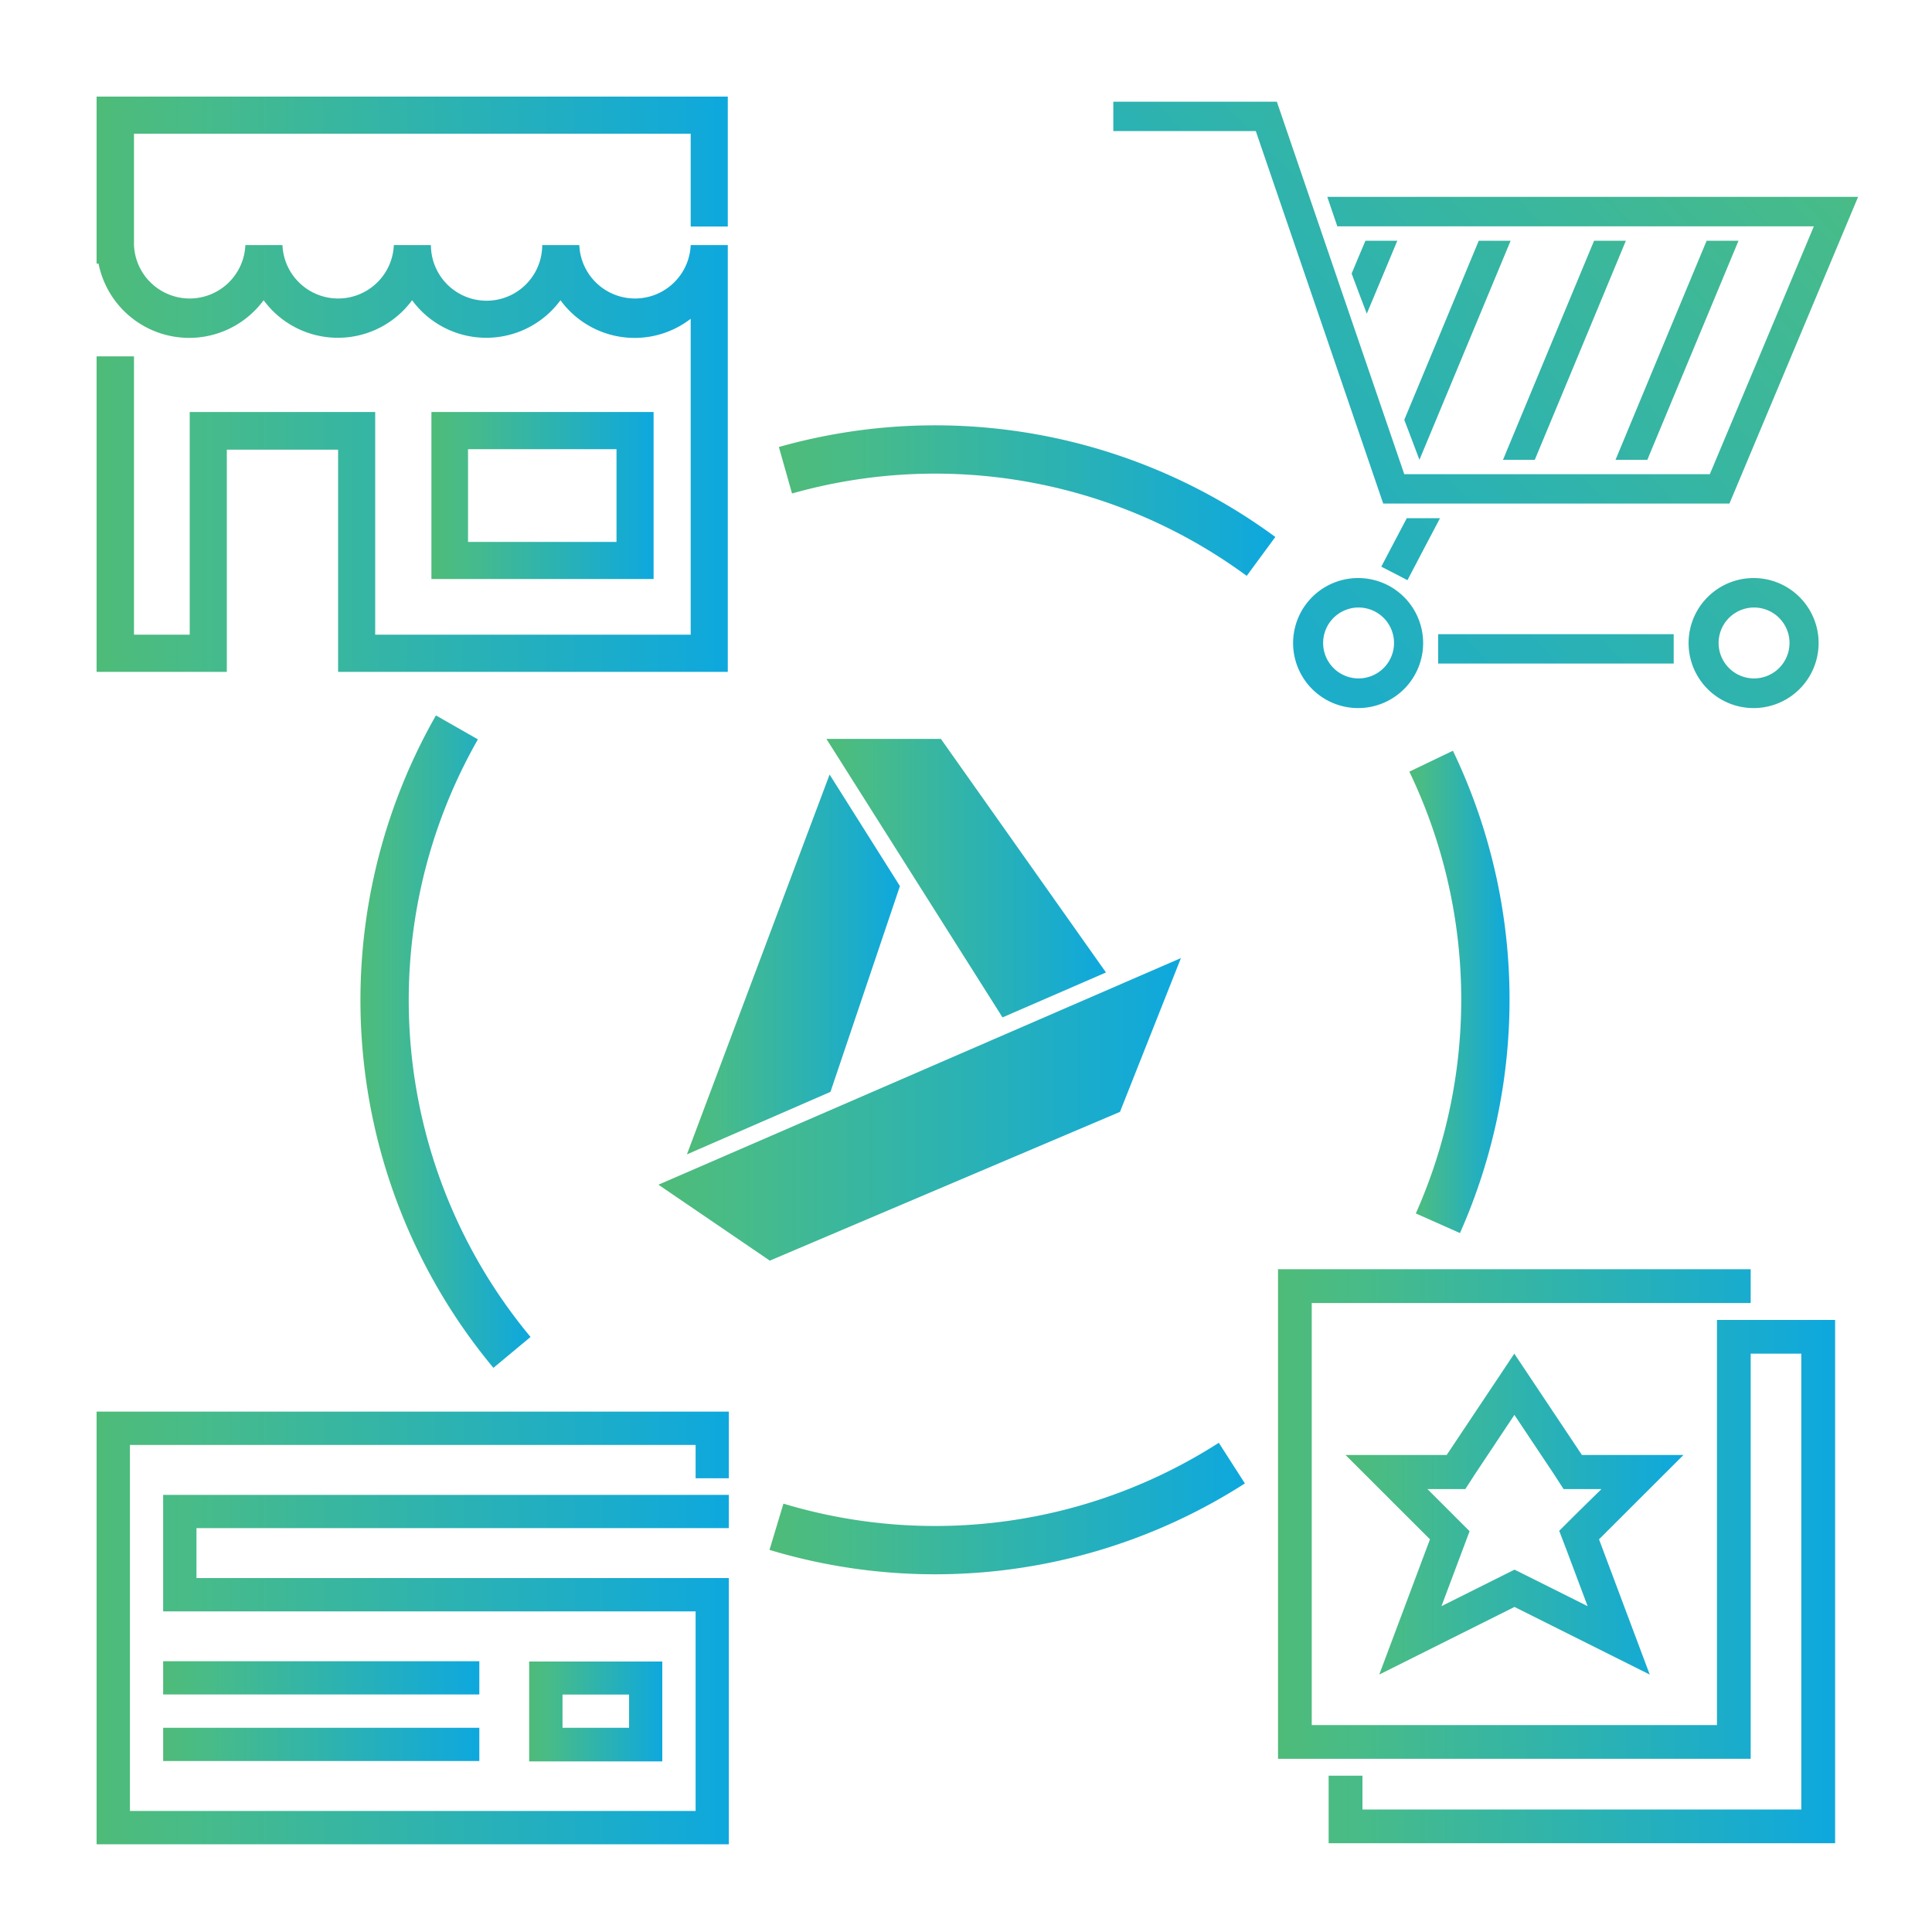
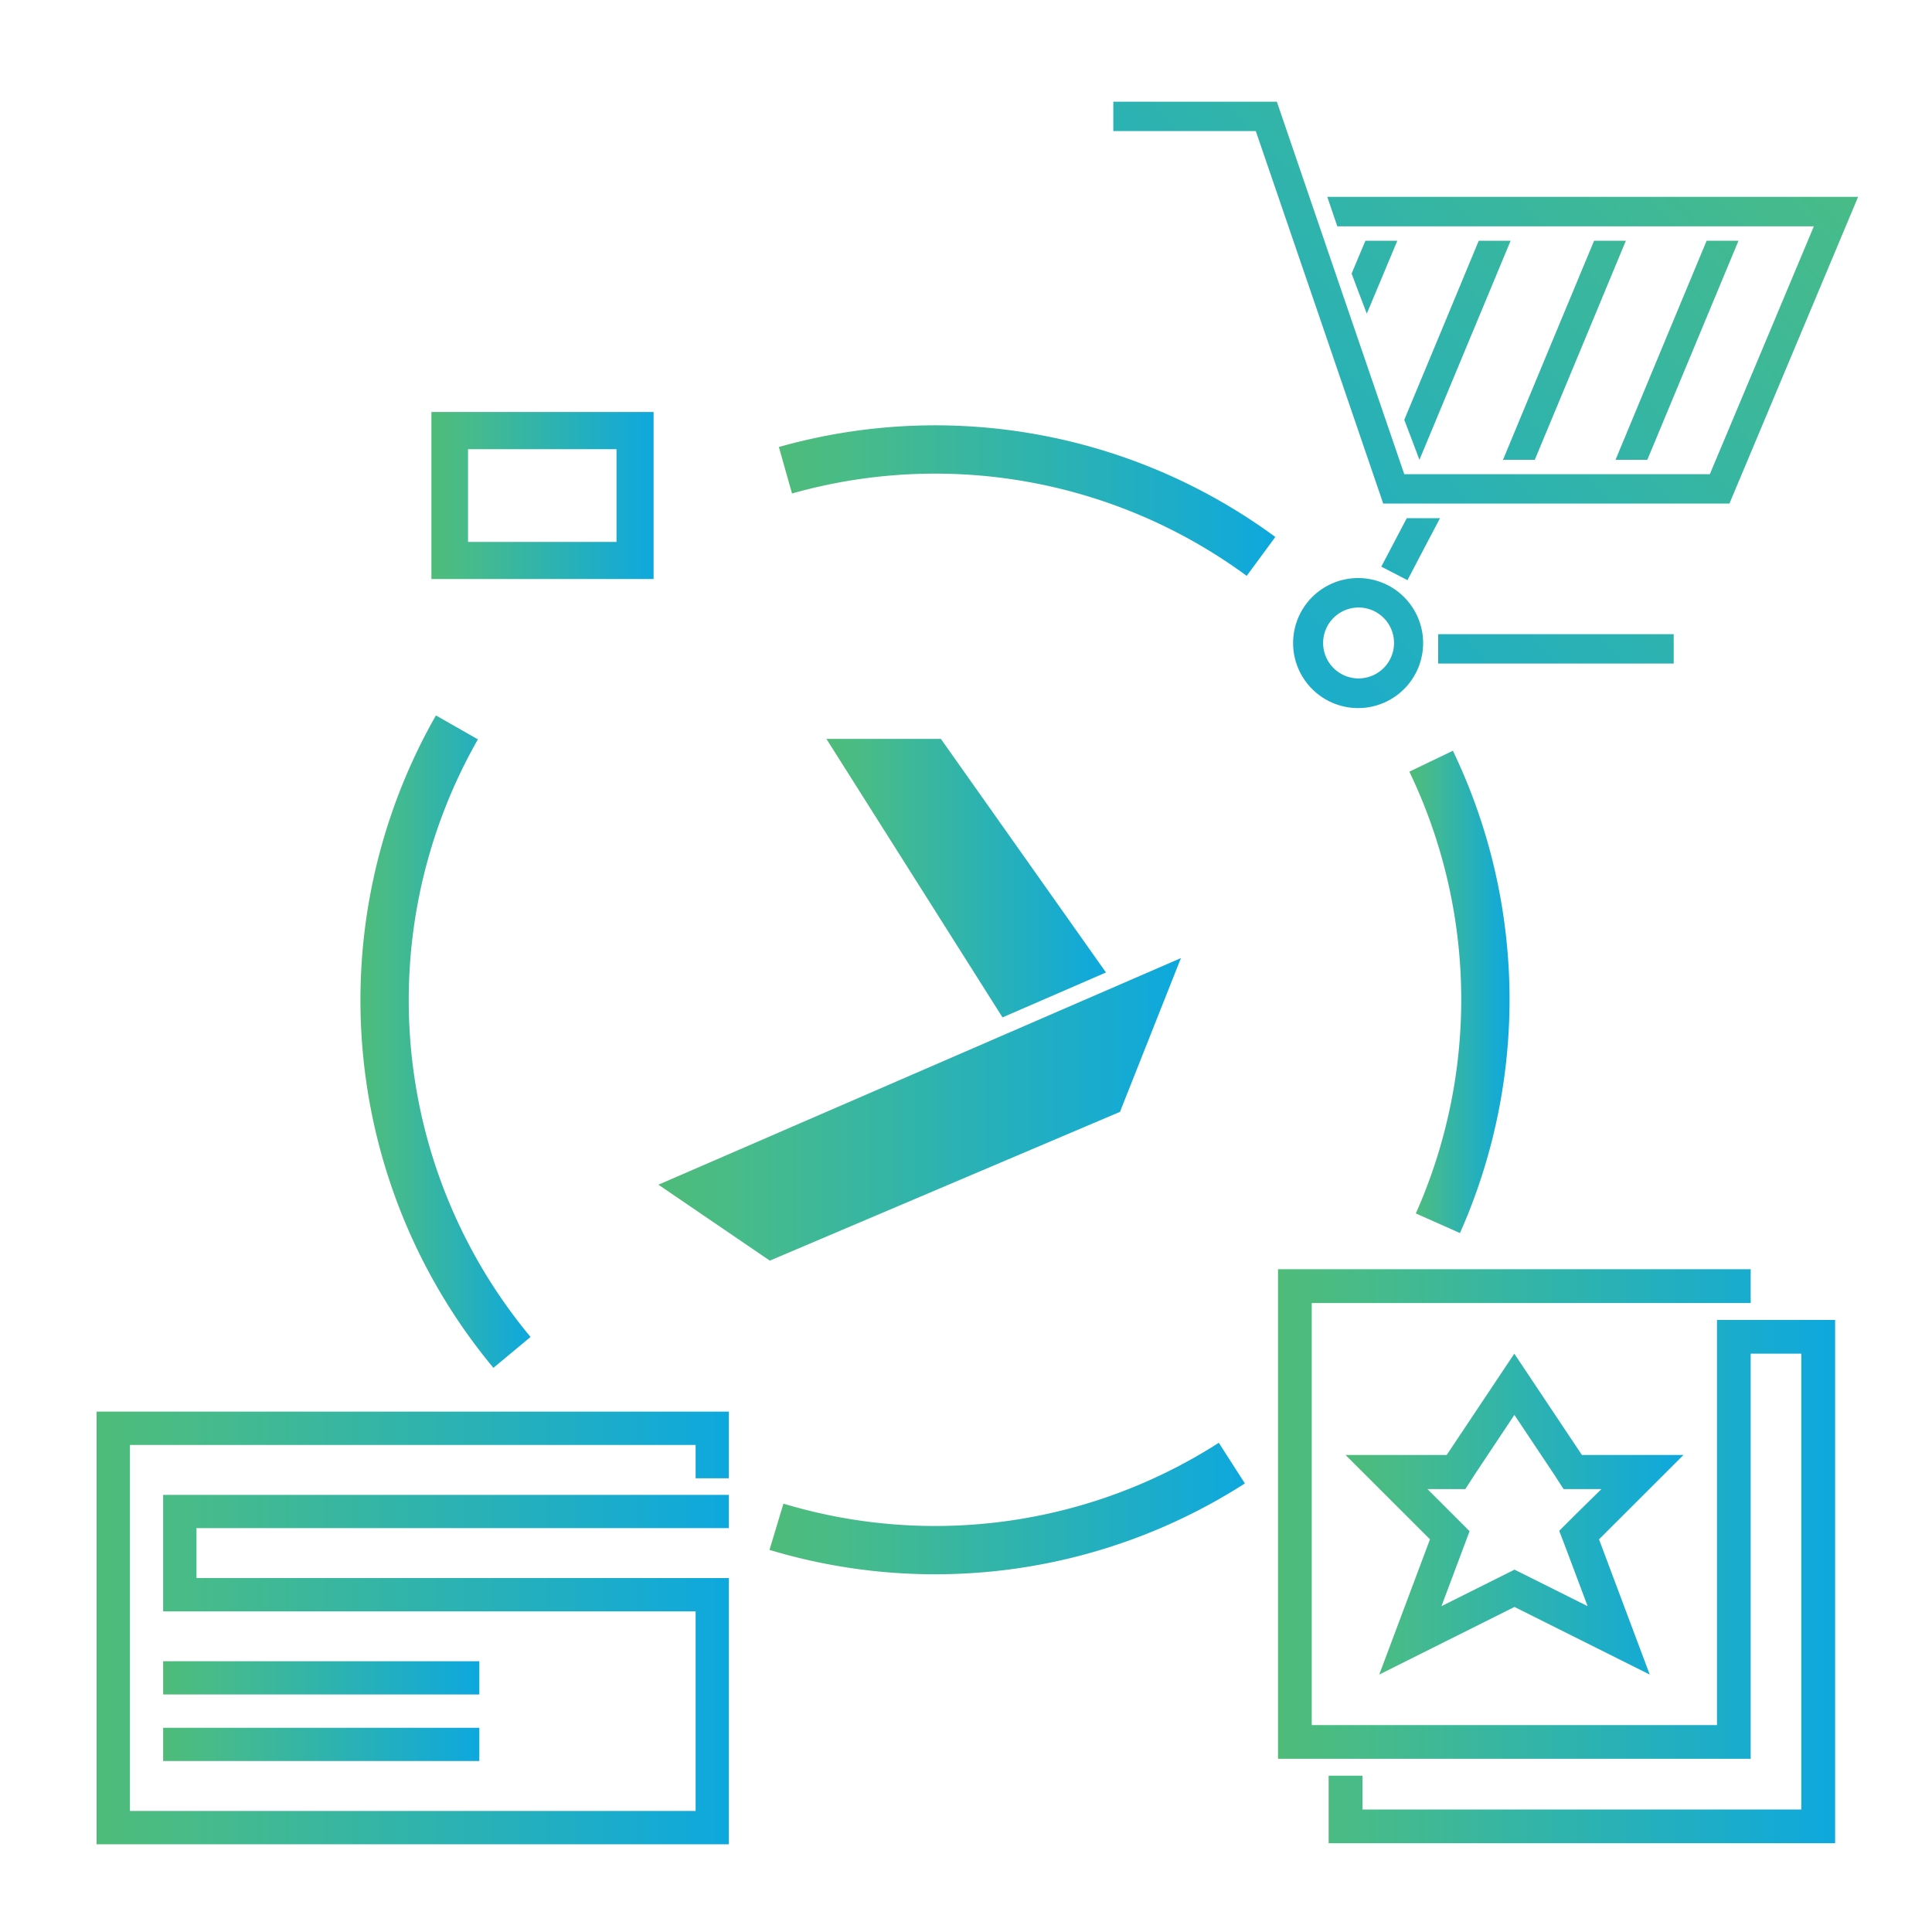
<svg xmlns="http://www.w3.org/2000/svg" xmlns:xlink="http://www.w3.org/1999/xlink" id="Layer_1" data-name="Layer 1" viewBox="0 0 200 200">
  <defs>
    <style>.cls-1{fill:url(#New_Gradient_Swatch);}.cls-2{fill:url(#New_Gradient_Swatch-2);}.cls-3{fill:url(#New_Gradient_Swatch-3);}.cls-4{fill:url(#New_Gradient_Swatch-4);}.cls-5{fill:url(#New_Gradient_Swatch-5);}.cls-6{fill:url(#New_Gradient_Swatch-6);}.cls-7{fill:url(#New_Gradient_Swatch-7);}.cls-8{fill:url(#New_Gradient_Swatch-8);}.cls-9{fill:url(#New_Gradient_Swatch-9);}.cls-10{fill:url(#New_Gradient_Swatch-10);}.cls-11{fill:url(#New_Gradient_Swatch-11);}.cls-12{fill:url(#New_Gradient_Swatch-12);}.cls-13{fill:url(#New_Gradient_Swatch-13);}.cls-14{fill:url(#New_Gradient_Swatch-14);}.cls-15{fill:url(#New_Gradient_Swatch-15);}.cls-16{fill:url(#New_Gradient_Swatch-16);}.cls-17{fill:url(#New_Gradient_Swatch-17);}.cls-18{fill:url(#New_Gradient_Swatch-18);}.cls-19{fill:url(#New_Gradient_Swatch-19);}.cls-20{fill:url(#New_Gradient_Swatch-20);}.cls-21,.cls-22,.cls-23,.cls-24{fill:none;stroke-miterlimit:10;stroke-width:5px;}.cls-21{stroke:url(#New_Gradient_Swatch-21);}.cls-22{stroke:url(#New_Gradient_Swatch-22);}.cls-23{stroke:url(#New_Gradient_Swatch-23);}.cls-24{stroke:url(#New_Gradient_Swatch-24);}</style>
    <linearGradient id="New_Gradient_Swatch" x1="71.11" y1="99.84" x2="93.16" y2="99.84" gradientUnits="userSpaceOnUse">
      <stop offset="0" stop-color="#4ebb78" />
      <stop offset="0.16" stop-color="#47bb89" />
      <stop offset="1" stop-color="#0ea8de" />
    </linearGradient>
    <linearGradient id="New_Gradient_Swatch-2" x1="85.55" y1="90.9" x2="114.49" y2="90.9" xlink:href="#New_Gradient_Swatch" />
    <linearGradient id="New_Gradient_Swatch-3" x1="68.16" y1="114.84" x2="122.25" y2="114.84" xlink:href="#New_Gradient_Swatch" />
    <linearGradient id="New_Gradient_Swatch-4" x1="187.39" y1="-7.25" x2="104.83" y2="71.89" xlink:href="#New_Gradient_Swatch" />
    <linearGradient id="New_Gradient_Swatch-5" x1="202.52" y1="8.54" x2="119.96" y2="87.68" xlink:href="#New_Gradient_Swatch" />
    <linearGradient id="New_Gradient_Swatch-6" x1="196.94" y1="2.72" x2="114.38" y2="81.86" xlink:href="#New_Gradient_Swatch" />
    <linearGradient id="New_Gradient_Swatch-7" x1="191.23" y1="-3.24" x2="108.67" y2="75.89" xlink:href="#New_Gradient_Swatch" />
    <linearGradient id="New_Gradient_Swatch-8" x1="183.33" y1="-11.48" x2="100.77" y2="67.66" xlink:href="#New_Gradient_Swatch" />
    <linearGradient id="New_Gradient_Swatch-9" x1="211.96" y1="18.39" x2="129.4" y2="97.53" xlink:href="#New_Gradient_Swatch" />
    <linearGradient id="New_Gradient_Swatch-10" x1="199.43" y1="5.31" x2="116.87" y2="84.45" xlink:href="#New_Gradient_Swatch" />
    <linearGradient id="New_Gradient_Swatch-11" x1="201.87" y1="7.86" x2="119.31" y2="87" xlink:href="#New_Gradient_Swatch" />
    <linearGradient id="New_Gradient_Swatch-12" x1="221.48" y1="28.31" x2="138.92" y2="107.45" xlink:href="#New_Gradient_Swatch" />
    <linearGradient id="New_Gradient_Swatch-13" x1="16.89" y1="173.69" x2="49.62" y2="173.69" xlink:href="#New_Gradient_Swatch" />
    <linearGradient id="New_Gradient_Swatch-14" x1="16.89" y1="180.58" x2="49.62" y2="180.58" xlink:href="#New_Gradient_Swatch" />
    <linearGradient id="New_Gradient_Swatch-15" x1="54.78" y1="177.14" x2="68.56" y2="177.14" xlink:href="#New_Gradient_Swatch" />
    <linearGradient id="New_Gradient_Swatch-16" x1="10" y1="168.53" x2="75.45" y2="168.53" xlink:href="#New_Gradient_Swatch" />
    <linearGradient id="New_Gradient_Swatch-17" x1="44.61" y1="51.3" x2="67.66" y2="51.3" xlink:href="#New_Gradient_Swatch" />
    <linearGradient id="New_Gradient_Swatch-18" x1="10.03" y1="39.77" x2="75.34" y2="39.77" xlink:href="#New_Gradient_Swatch" />
    <linearGradient id="New_Gradient_Swatch-19" x1="132.3" y1="161.1" x2="189.97" y2="161.1" xlink:href="#New_Gradient_Swatch" />
    <linearGradient id="New_Gradient_Swatch-20" x1="139.29" y1="156.73" x2="174.24" y2="156.73" xlink:href="#New_Gradient_Swatch" />
    <linearGradient id="New_Gradient_Swatch-21" x1="80.63" y1="51.82" x2="132.02" y2="51.82" xlink:href="#New_Gradient_Swatch" />
    <linearGradient id="New_Gradient_Swatch-22" x1="145.9" y1="102.68" x2="156.27" y2="102.68" xlink:href="#New_Gradient_Swatch" />
    <linearGradient id="New_Gradient_Swatch-23" x1="79.66" y1="156.16" x2="128.87" y2="156.16" xlink:href="#New_Gradient_Swatch" />
    <linearGradient id="New_Gradient_Swatch-24" x1="37.33" y1="107.81" x2="54.95" y2="107.81" xlink:href="#New_Gradient_Swatch" />
  </defs>
  <title>Doc-Center-Icons</title>
-   <polygon class="cls-1" points="71.11 119.5 85.97 113.03 93.16 91.73 85.88 80.18 71.11 119.5" />
  <polygon class="cls-2" points="85.55 76.49 103.78 105.32 114.49 100.67 97.4 76.49 85.55 76.49" />
  <polygon class="cls-3" points="122.25 99.18 68.16 122.64 79.69 130.5 115.94 115.1 122.25 99.18" />
  <polygon class="cls-4" points="143.19 52.13 161.11 52.13 179.03 52.13 185.69 36.26 192.35 20.38 164.87 20.38 137.4 20.38 137.92 21.91 138.44 23.43 163.11 23.43 187.77 23.43 182.39 36.26 177 49.09 161.19 49.09 145.37 49.09 138.77 29.81 132.18 10.53 123.71 10.53 115.25 10.53 115.25 12.05 115.25 13.57 122.62 13.57 130 13.57 136.6 32.85 143.19 52.13" />
  <polygon class="cls-5" points="179.97 24.92 178.32 24.92 176.67 24.92 171.95 36.26 167.24 47.6 168.88 47.6 170.53 47.6 175.25 36.26 179.97 24.92" />
  <polygon class="cls-6" points="155.59 47.6 157.23 47.6 158.88 47.6 163.6 36.26 168.31 24.92 166.67 24.92 165.02 24.92 160.3 36.26 155.59 47.6" />
  <polygon class="cls-7" points="145.37 43.46 146.16 45.53 146.94 47.6 151.66 36.26 156.38 24.92 154.73 24.92 153.08 24.92 149.23 34.19 145.37 43.46" />
  <polygon class="cls-8" points="141.35 24.92 140.63 26.62 139.92 28.32 140.7 30.4 141.49 32.47 143.07 28.7 144.65 24.92 143 24.92 141.35 24.92" />
  <polygon class="cls-9" points="148.88 68.69 161.07 68.69 173.26 68.69 173.26 67.17 173.26 65.65 161.07 65.65 148.88 65.65 148.88 67.17 148.88 68.69" />
  <polygon class="cls-10" points="145.7 60.06 147.38 56.85 149.07 53.64 147.35 53.64 145.63 53.64 144.31 56.15 142.99 58.66 144.35 59.36 145.7 60.06" />
  <path class="cls-11" d="M140.64,59.84a6.73,6.73,0,1,0,4.74,2A6.72,6.72,0,0,0,140.64,59.84Zm0,10.39a3.67,3.67,0,1,1,2.59-1.07A3.68,3.68,0,0,1,140.64,70.23Z" />
-   <path class="cls-12" d="M181.58,59.84a6.73,6.73,0,1,0,4.74,2A6.72,6.72,0,0,0,181.58,59.84Zm0,10.39a3.67,3.67,0,1,1,2.59-1.07A3.68,3.68,0,0,1,181.58,70.23Z" />
  <rect class="cls-13" x="16.89" y="171.97" width="32.73" height="3.44" />
  <rect class="cls-14" x="16.89" y="178.86" width="32.73" height="3.44" />
-   <path class="cls-15" d="M68.56,182.31V172H54.78v10.34H68.56Zm-10.33-3.45v-3.44h6.89v3.44Z" />
  <polygon class="cls-16" points="72.01 146.13 10 146.13 10 149.58 10 187.47 10 190.92 13.45 190.92 75.45 190.92 75.45 187.47 75.45 166.81 75.45 163.36 72.01 163.36 20.34 163.36 20.34 158.19 75.45 158.19 75.45 154.75 20.34 154.75 16.89 154.75 16.89 158.19 16.89 163.36 16.89 166.81 20.34 166.81 72.01 166.81 72.01 187.47 13.45 187.47 13.45 149.58 72.01 149.58 72.01 153.03 75.45 153.03 75.45 149.58 75.45 146.13 72.01 146.13" />
  <path class="cls-17" d="M65.74,59.94h1.92V42.65h-23V59.94H65.74ZM48.45,56.1V46.5H63.82v9.6Z" />
-   <path class="cls-18" d="M71.5,10H10V27.29h.2a9.57,9.57,0,0,0,17.09,3.79,9.54,9.54,0,0,0,15.37,0,9.53,9.53,0,0,0,15.36,0A9.5,9.5,0,0,0,71.5,33V65.7H38.84V42.65H19.64V65.7H13.87V36.89H10V69.55H23.48v-23H35v23H75.34V25.37H71.5a5.77,5.77,0,0,1-11.53,0H56.13a5.76,5.76,0,0,1-11.52,0H40.77a5.77,5.77,0,0,1-11.53,0H25.4a5.77,5.77,0,0,1-11.53,0V13.84H71.5v9.61h3.84V10Z" />
  <polygon class="cls-19" points="188.22 136.64 186.47 136.64 177.74 136.64 177.74 138.38 177.74 140.13 177.74 178.58 135.79 178.58 135.79 134.89 181.23 134.89 181.23 131.39 132.3 131.39 132.3 134.89 132.3 178.58 132.3 182.07 181.23 182.07 181.23 180.33 181.23 178.58 181.23 140.13 186.47 140.13 186.47 187.32 141.04 187.32 141.04 183.82 137.54 183.82 137.54 187.32 137.54 190.81 141.04 190.81 186.47 190.81 189.97 190.81 189.97 136.64 188.22 136.64" />
  <path class="cls-20" d="M163.76,150.62l-7-10.49-7,10.49H139.29l8.74,8.73-5.25,14,14-7,14,7-5.25-14,8.74-8.73Zm-1.53,10,2.12,5.65-6-3-1.57-.78-1.56.78-6,3,2.12-5.65.79-2.11-1.59-1.59-2.77-2.77h3.92l1-1.55,4.08-6.13,4.09,6.13,1,1.55h3.92L163,156.88l-1.59,1.59Z" />
  <path class="cls-21" d="M130.54,57.6a56.93,56.93,0,0,0-49.23-8.92" />
  <path class="cls-22" d="M148.85,126.63a57,57,0,0,0-.7-47.83" />
  <path class="cls-23" d="M80.38,158.05a56.89,56.89,0,0,0,47.14-6.59" />
  <path class="cls-24" d="M47.3,75.3A57,57,0,0,0,53,140" />
</svg>